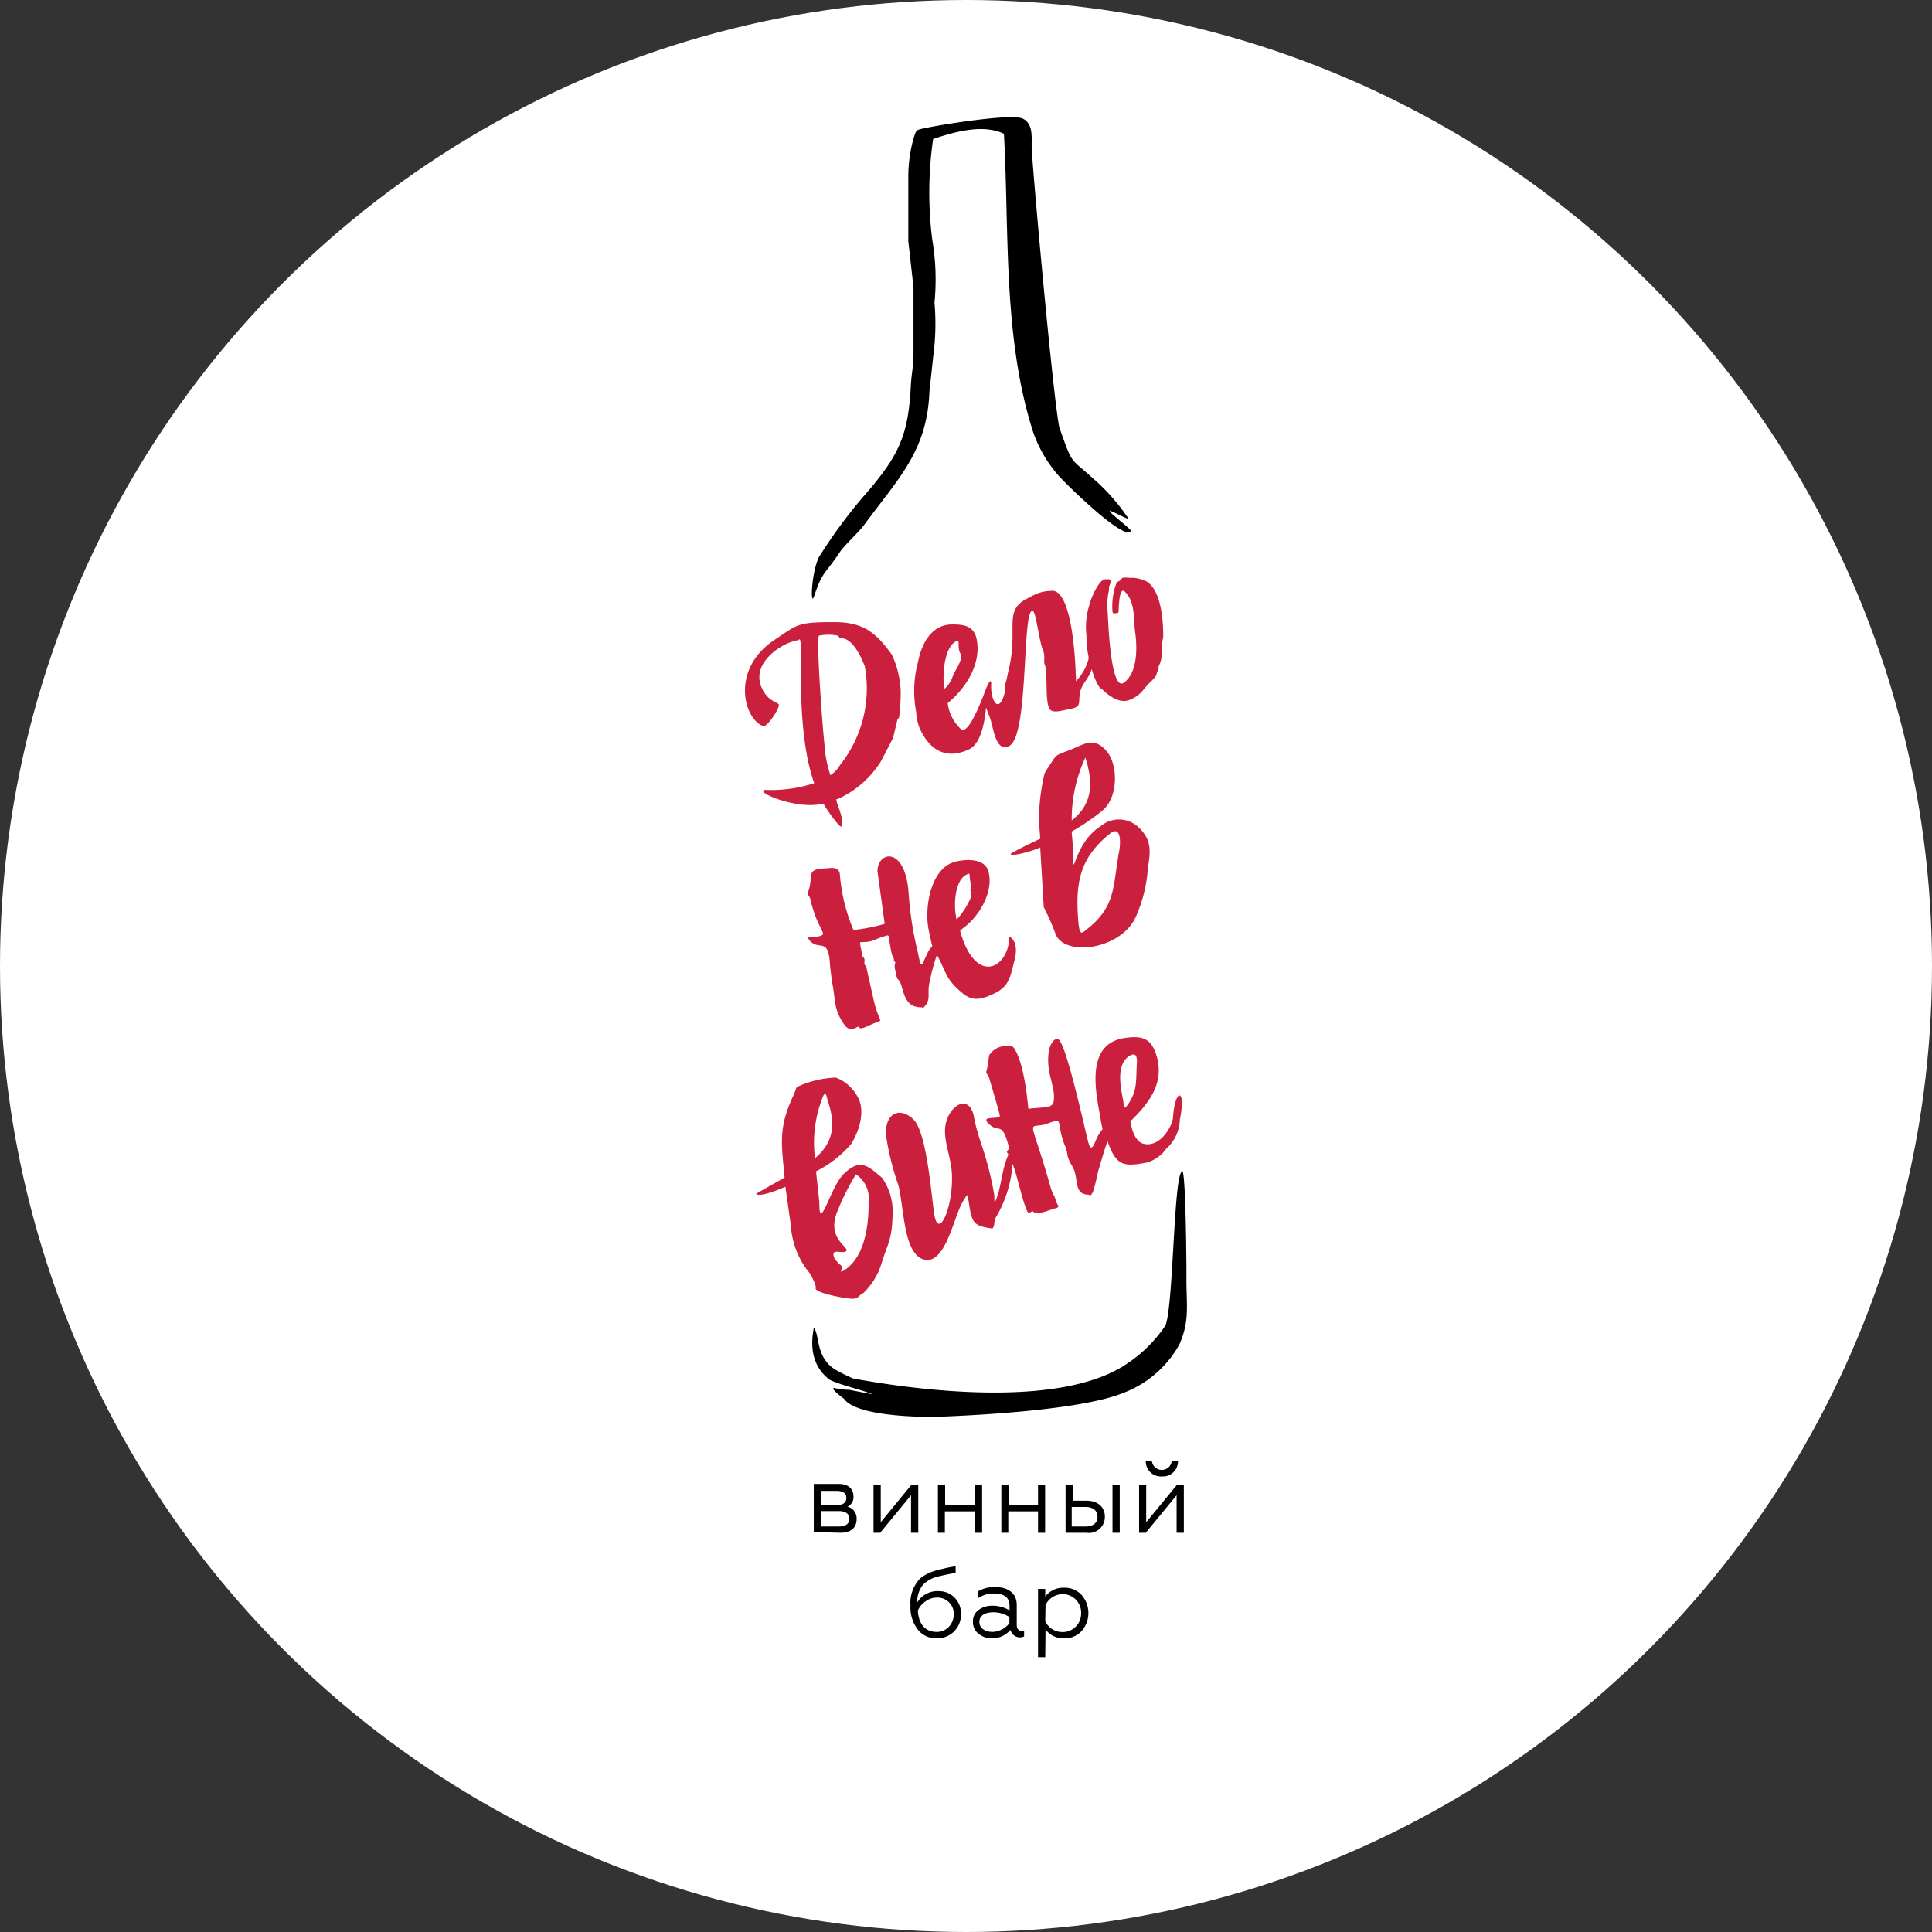
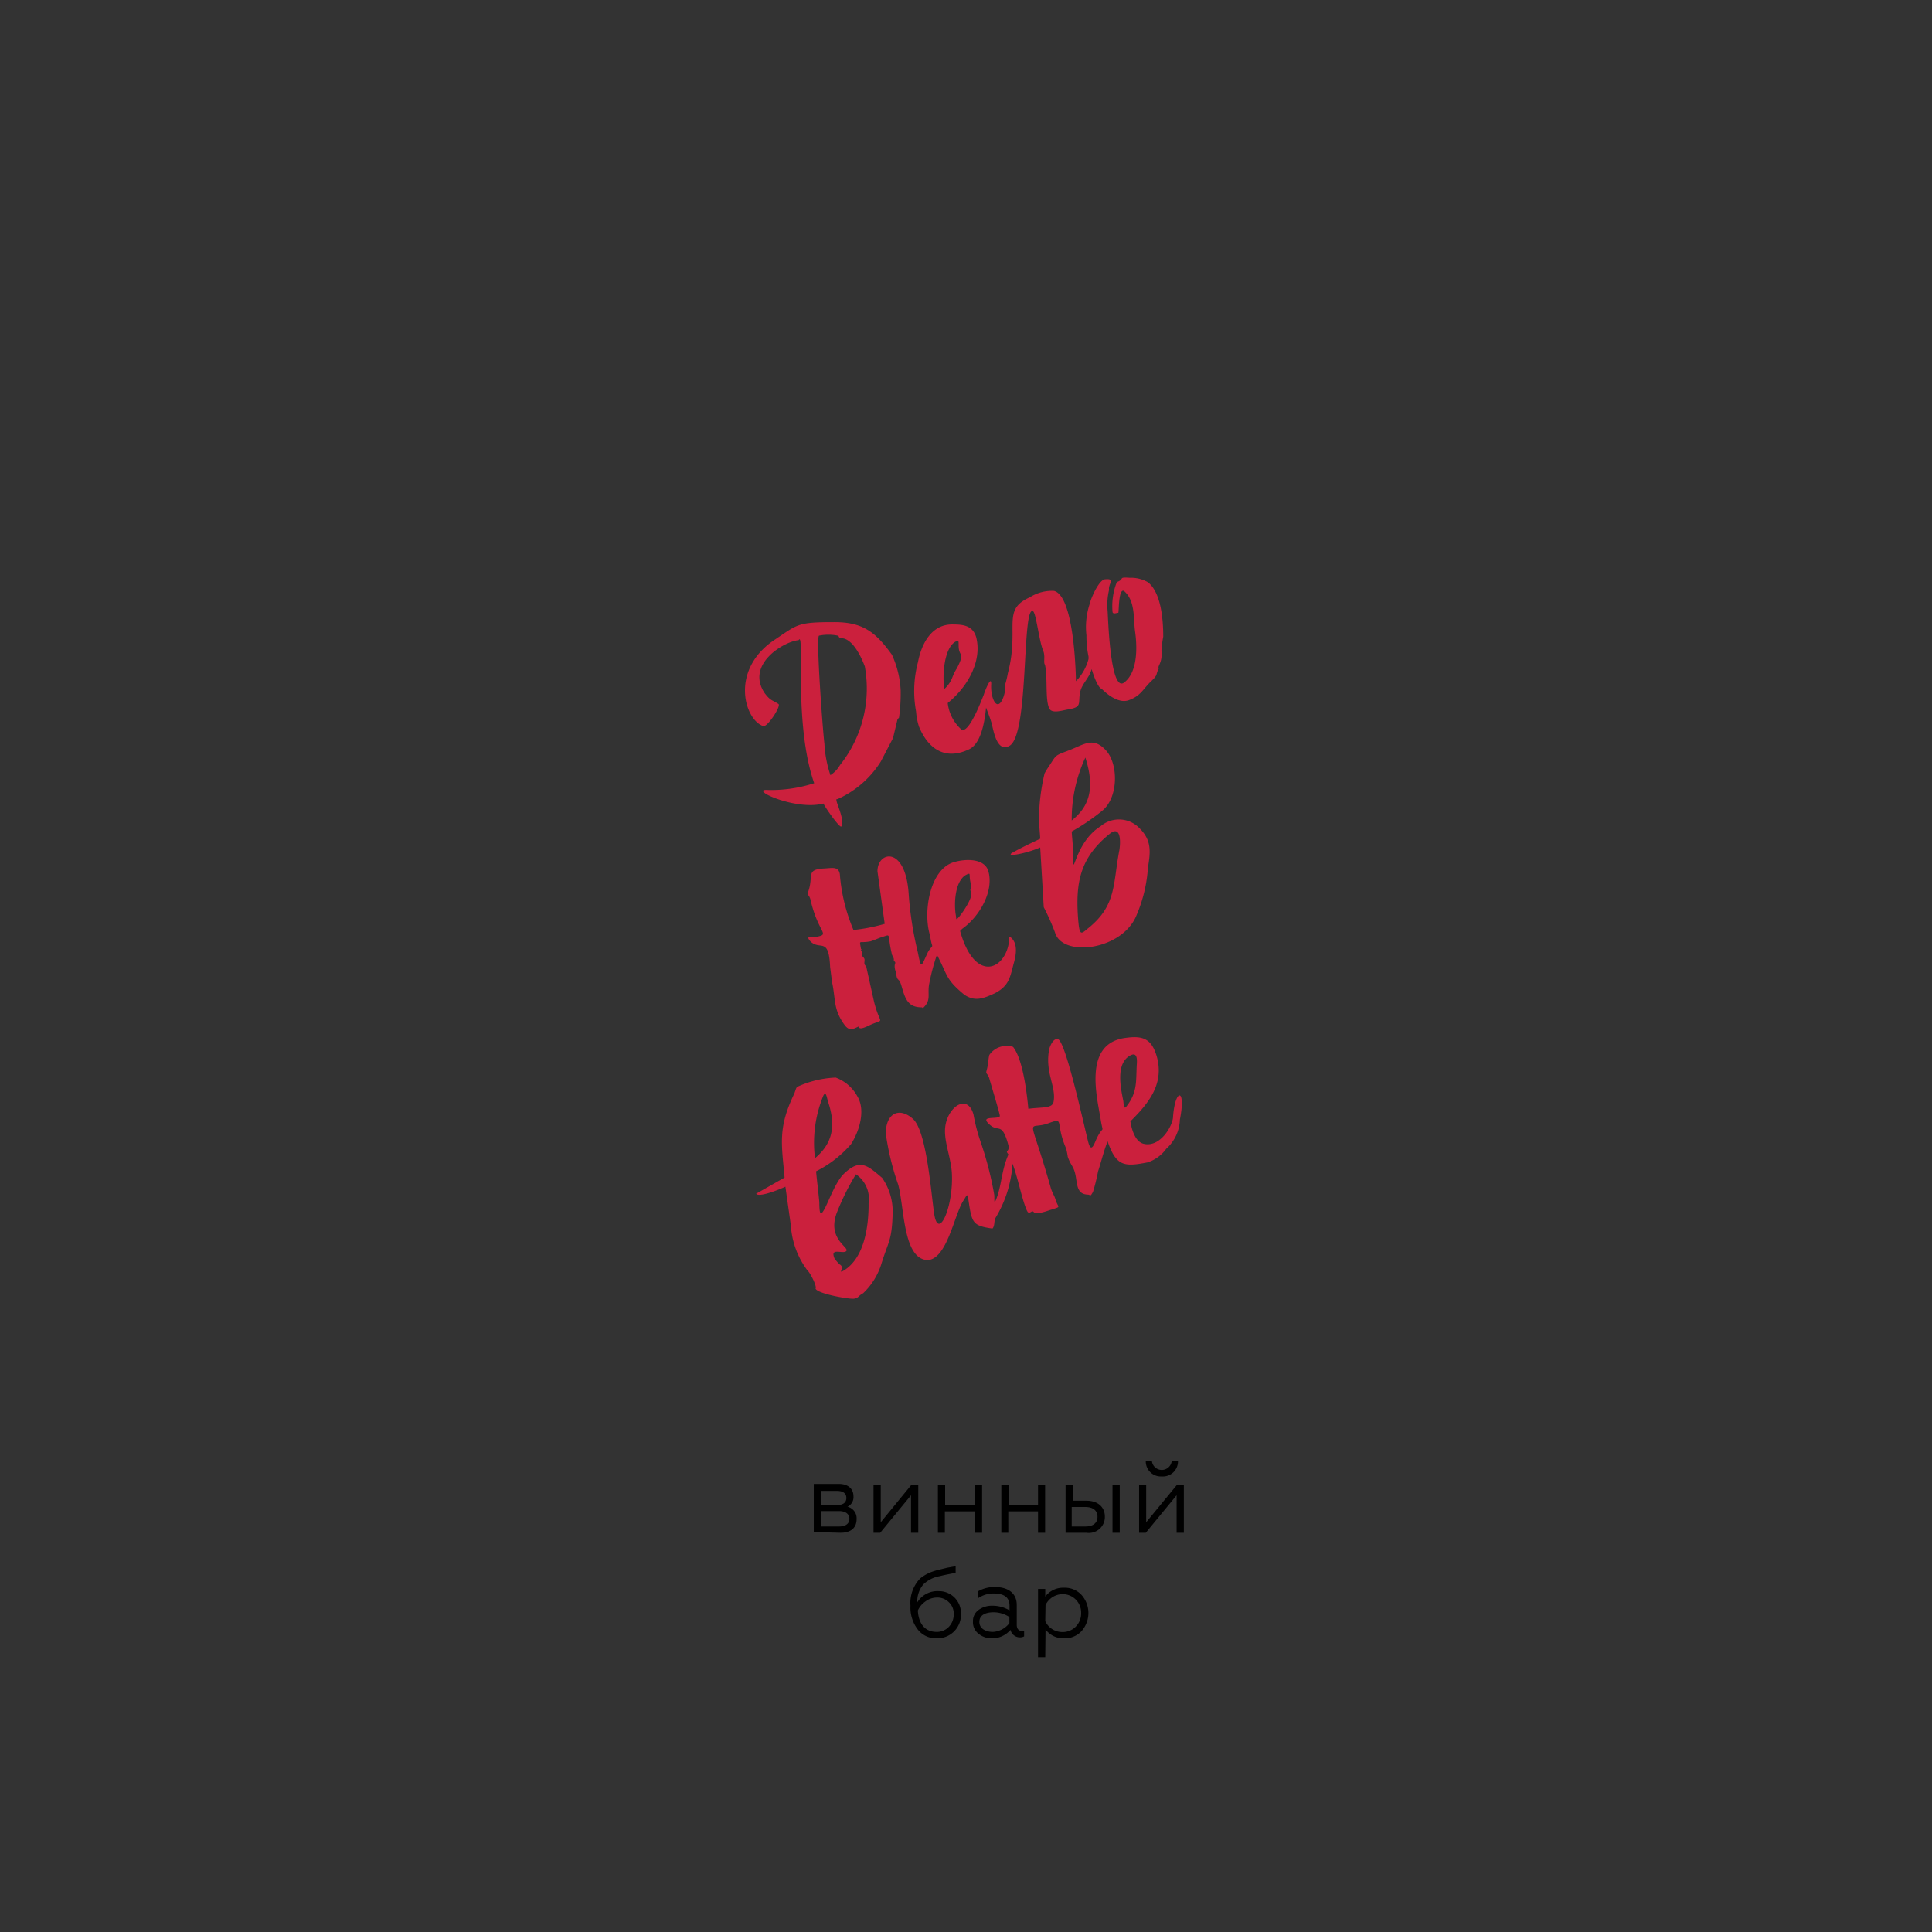
<svg xmlns="http://www.w3.org/2000/svg" viewBox="0 0 141.64 141.64">
  <rect x="0" y="0" width="141.64" height="141.64" fill="#333333" stroke="none" />
  <defs>
    <style>.cls-1{fill:#fff;}.cls-2{fill:#cb203d;}</style>
  </defs>
  <title>Ресурс 8</title>
  <g id="Слой_2" data-name="Слой 2">
    <g id="Слой_1-2" data-name="Слой 1">
-       <circle class="cls-1" cx="70.82" cy="70.82" r="70.82" />
-       <path d="M77.73,31.53c.9,2.53.69,2,2.32,3.47a15,15,0,0,1,2.67,3c.11.2-1.39-.68-1.36-.52s1.6,1.34,1.55,1.44c-.45.84-5-3.67-5.35-4.1a9.59,9.59,0,0,1-1.81-3.12C73.51,24.73,74,17.06,73.6,9.81c-1.54-.75-3.67-.13-5.19.38a27.39,27.39,0,0,0-.06,7.4,17.4,17.4,0,0,1,.16,4.59,18.05,18.05,0,0,1-.09,3.93l-.28,2.59c-.17,4.4-2.28,6.36-4.83,9.84-.45.58-1.48,1.5-1.78,2-1.06,1.58-1.22,1.31-1.85,3.18-.27.8-.22-1.59.34-2.85a37.62,37.62,0,0,1,3.74-5c2.13-2.53,2.8-4,3-7.29.07-1.46.16-1.14.21-2.61V21.06l-.38-3.38V13A10.49,10.49,0,0,1,67,10.06c.13-.38.14-.52.5-.6,1.27-.3,6.63-1.16,7.47-.77s.63,1.48.67,2.24c.14,2.5,1.69,19.53,2.07,20.6m-9.29,72.35c-1.48,0-5.69-.11-6.54-1.33,0,0-1-.72-.75-.8a4.84,4.84,0,0,0,1.12.14l1.71.33c-.48-.24-2.74-.79-3.18-1.1-1.8-1.41-1.08-3.65-1.13-3.79.47.48.1,2.21,1.64,3.11a13.21,13.21,0,0,0,1.25.62c5.43,1,15.65,2.16,20.28-1.22a10,10,0,0,0,2.63-2.68c.6-1.62.58-11.24,1.24-11.3.24.31.3,6.79.29,8,0,1.83.25,3-.53,4.73a7.9,7.9,0,0,1-4.1,3.53C79.37,103.34,71.92,103.76,68.44,103.88Z" />
      <path d="M76.65,117.67a1.4,1.4,0,0,1,1.24-.8,1.35,1.35,0,0,1,1.37,1.38,1.37,1.37,0,0,1-.39,1,1.34,1.34,0,0,1-1,.4,1.37,1.37,0,0,1-1.24-.8Zm0,1.79a1.63,1.63,0,0,0,1.37.65,1.66,1.66,0,0,0,1.28-.54,2,2,0,0,0,0-2.63A1.66,1.66,0,0,0,78,116.4a1.63,1.63,0,0,0-1.37.65v-.56h-.53v5h.53Zm-4,.65a1.77,1.77,0,0,0,1.43-.62.71.71,0,0,0,1,.48v-.41a.42.42,0,0,1-.2,0c-.21,0-.34-.17-.34-.44v-1.46c0-.86-.64-1.31-1.58-1.31a2.37,2.37,0,0,0-1.27.32v.51a2,2,0,0,1,1.16-.36c.77,0,1.16.3,1.16.89v.35a2.44,2.44,0,0,0-1.27-.34,1.65,1.65,0,0,0-1,.31,1,1,0,0,0-.41.86,1.06,1.06,0,0,0,.38.86A1.51,1.51,0,0,0,72.64,120.11Zm.15-.47c-.55,0-1-.25-1-.73s.41-.71,1.05-.71a2.12,2.12,0,0,1,1.15.35V119A1.64,1.64,0,0,1,72.79,119.64Zm-4.13,0c-.84,0-1.33-.58-1.38-1.57a1.58,1.58,0,0,1,.55-.66,1.42,1.42,0,0,1,.86-.29,1.17,1.17,0,0,1,.86.34,1.13,1.13,0,0,1,.36.88,1.31,1.31,0,0,1-.37.94A1.21,1.21,0,0,1,68.66,119.64Zm0,.47a1.73,1.73,0,0,0,1.78-1.81,1.61,1.61,0,0,0-1.63-1.65,1.73,1.73,0,0,0-1.57.82,1.92,1.92,0,0,1,.44-1.31,2.27,2.27,0,0,1,1.21-.61c.27-.07.66-.15,1.16-.24v-.49l-.65.12-.58.14a5,5,0,0,0-.53.16,3,3,0,0,0-.84.48,2.59,2.59,0,0,0-.71,2,2.64,2.64,0,0,0,.51,1.71A1.69,1.69,0,0,0,68.66,120.11Zm16.51-11.87a1.1,1.1,0,0,0,1.18-1.12h-.46a.73.73,0,0,1-1.45,0H84A1.1,1.1,0,0,0,85.17,108.24ZM84,112.37l2.26-2.75v2.75h.53v-3.53h-.49l-2.27,2.76v-2.76h-.52v3.53Zm-5.43-1.89h1c.56,0,.89.26.89.72s-.33.71-.89.71h-1Zm1.08,1.89A1.17,1.17,0,0,0,81,111.19c0-.71-.52-1.17-1.35-1.17h-1v-1.18h-.53v3.53Zm2.44,0v-3.53h-.53v3.53Zm-8.17,0V110.8h2.18v1.57h.52v-3.53h-.52v1.48H73.94v-1.48h-.53v3.53Zm-4.65,0V110.8h2.18v1.57H72v-3.53h-.52v1.48H69.29v-1.48h-.53v3.53Zm-4.74,0,2.26-2.75v2.75h.53v-3.53h-.49l-2.26,2.76v-2.76h-.53v3.53Zm-4.36-3.07h1.18c.44,0,.7.17.7.52s-.26.52-.7.52H60.19Zm0,1.48h1.34c.48,0,.76.21.76.57s-.28.56-.76.56H60.19Zm1.45,1.59c.76,0,1.18-.36,1.18-1a.87.87,0,0,0-.67-.91.77.77,0,0,0,.44-.77c0-.54-.39-.9-1.07-.9H59.66v3.53Z" />
      <path class="cls-2" d="M79.84,68c-.61.49-.71.75-.82-.91-.15-2.5.22-4.24,2.31-5.94.89-.74.82.69.73,1.19-.47,2.45-.2,4-2.22,5.66m-1.27-7.82a10.73,10.73,0,0,1,1-4.64C80.33,57.9,79.78,59.19,78.57,60.15ZM76.17,60c0,.49.07,1,.09,1.49-.63.3-1.31.62-2,1s.9.12,2-.36l.26,4.38a16.77,16.77,0,0,1,.83,1.87c.56,1.84,5,1.29,6-1.35a10.58,10.58,0,0,0,.81-3.44c.2-1.2.26-2-.63-2.88a2.08,2.08,0,0,0-2.85-.13c-1.93,1.21-2,4-2,2.23,0-.73-.08-1.31-.11-1.85a15.85,15.85,0,0,0,2.26-1.54C82,58.44,82,56,81.07,55s-1.57-.43-2.68,0-.9.29-1.51,1.21a4.94,4.94,0,0,0-.3.49A14.92,14.92,0,0,0,76.17,60ZM69.8,49.71a2.11,2.11,0,0,1-.56.79c-.17-.83-.06-3,.83-3.47.25-.15.2.06.21.3,0,.87.51.42-.13,1.67C70,49.22,69.89,49.48,69.8,49.71Zm-6.4-.86a9,9,0,0,1-1.81,7.23,2.21,2.21,0,0,1-.71.75,8.7,8.7,0,0,1-.44-2.31c-.11-.84-.64-7.88-.39-7.92a3.48,3.48,0,0,1,1.37,0c.2.13-.09.12.44.21C62.6,47,63.16,48.21,63.4,48.85Zm2.07,5.26.33-1.38.11-.12a12.89,12.89,0,0,0,.12-2A7.09,7.09,0,0,0,65.39,48c-1.21-1.67-2.13-2.4-4.27-2.39-2.68,0-2.64.17-4.31,1.28-3.32,2.2-2.24,5.87-.86,6.34.31.11,1.34-1.49,1.12-1.62-.46-.3-.57-.22-1-.78-1.43-2.1,1.36-3.79,2.48-3.9.47-.79-.4,6.08,1.14,10.49a10.24,10.24,0,0,1-3.56.49c-1,.05,2.26,1.52,4.24,1,.14.32,1.22,1.84,1.31,1.68.32-.55-.62-2.13-.29-2a7.19,7.19,0,0,0,3.19-2.77ZM61.82,93.17c-.42.22.16-.25-.26-.47a3.59,3.59,0,0,1-.37-.42c-.39-.89.64-.29.86-.57s-1.47-.9-.67-2.88a18,18,0,0,1,1.37-2.74,2.16,2.16,0,0,1,.93,2.1C63.69,89.85,63.4,92.24,61.82,93.17Zm-2.07-8.26a9.1,9.1,0,0,1,.61-4.58c.21-.41.26.2.36.48C61.39,82.82,60.83,84,59.75,84.91Zm-1.24-5.26c-.14,0-.2.35-.29.55-1.2,2.5-.92,3.65-.7,6.13l-2.08,1.18c.09.22,1,0,2.14-.51l.4,2.84a6.13,6.13,0,0,0,1.18,3.25c.28.26.75,1.26.63,1.37.08.38,2.47.8,2.82.75s.31-.22.67-.4a5,5,0,0,0,1.33-2.13c.53-1.71.77-1.72.83-3.64a4.31,4.31,0,0,0-.77-2.69c-1.09-.92-1.63-1.47-2.89-.21-.71.82-1.18,2.43-1.53,2.79-.21.21-.17-.71-.19-.86-.06-.67-.16-1.42-.23-2.2a8.22,8.22,0,0,0,2.57-2c.63-1,1.05-2.48.47-3.47A3,3,0,0,0,61.27,79,7.41,7.41,0,0,0,58.51,79.65Zm24.83-1.58c-.07,1.18.07,2-.77,3.06-.2.25-.19-.25-.22-.43-.18-.9-.6-2.77.55-3.34C83.41,77.11,83.36,77.77,83.34,78.07Zm-2.62,4.17c.16.9.19.23-.28,1.14-.2.4-.42,1.22-.65.38s-1.61-7.24-2.2-7.56c-.34-.14-.58.42-.66.67-.36,1.73.52,2.78.31,3.9-.09.51-.81.38-1.85.52-.11-1.2-.41-3.65-1.12-4.54a1.54,1.54,0,0,0-1.74.59c-.08.3-.07.66-.18,1.06s0,.19.17.63c.07.29.82,2.72.78,2.8-.15.27-1.59-.1-.71.65.63.54.87-.25,1.34,1.49a.65.65,0,0,1,0,.28h0c-.09.22-.2.11,0,.39C73.4,85.84,73.43,87,73,88c-.15.35-.08-.22-.11-.41a24.93,24.93,0,0,0-1-3.88,13.27,13.27,0,0,1-.52-2c-.47-1.69-2.11-.41-2.09,1.23,0,.92.43,2,.5,3,.16,2.47-1,5.13-1.3,3-.22-1.51-.55-6-1.54-6.9s-2-.45-2,1.07a19.43,19.43,0,0,0,.91,3.74c.46,1.7.35,5.47,2.16,5.53,1.43-.08,1.95-3.34,2.62-4.36.33-.51.28-.64.43.36.21,1.28.34,1.49,1.64,1.68,0,0,0,0,.07,0,.17-.21.1-.55.2-.75a8.71,8.71,0,0,0,1.26-4c.38,1,.66,2.47,1,3.31.18.49.29.22.45.19s0,.3,1,0c1.26-.43.91-.15.7-.88-.09-.31-.26-.5-.37-.93-1.59-5.61-1.74-4.08-.18-4.64,1.27-.46.48-.12,1.33,1.84a5.49,5.49,0,0,1,.12.61c.27.77.48.65.62,1.65.09.59.16,1.09.84,1.12.23,0,.16.21.39-.2a13.71,13.71,0,0,0,.37-1.5c.25-.77.4-1.43.7-2.21.63,1.84,1.22,1.88,2.92,1.55a2.7,2.7,0,0,0,1.38-1,3,3,0,0,0,1-2.14c.47-2.36-.35-2.29-.5-.22,0,.61-.9,2.27-2.13,2-.66-.13-.91-1.1-1-1.65,1.46-1.43,2.48-2.83,1.93-4.78-.38-1.27-1-1.52-2.28-1.34C79.31,76.5,80.48,80.61,80.72,82.24ZM71.2,64.88c0,.41-.13.21,0,.57s-.67,1.56-1,1.89c-.13.11-.08,0-.13-.27-.14-.8-.08-2.67.91-3C71.18,64,71,64.22,71.2,64.88Zm1.24-1.07c-.33-.92-1.73-.84-2.52-.6-1.77.54-2.26,3.67-1.74,5.36a6.61,6.61,0,0,0,.13.65c.09.24,0,.11-.27.56-.54,1.14-.49,1.33-.76,0a25.31,25.31,0,0,1-.66-4.21c-.22-3.6-2.3-3.17-2.29-1.69l.53,3.85a12.88,12.88,0,0,1-2.29.45,13.07,13.07,0,0,1-1-4.1c-.1-.58-.56-.44-1.14-.41-1.36.07-.79.53-1.15,1.62-.14.4,0,.22.13.63.55,2.43,1.43,2.56.55,2.74-.39.08-1-.13-.52.38.71.65,1.32-.38,1.42,1.86h0L61,72c.27,1.23.08,2,.91,3.13.33.45.58.35,1,.14.13-.06-.09.34.76-.07,1.28-.62.87.12.4-1.8l-.57-2.57c-.27-.17,0-.46-.19-.63s-.06-.38-.19-.54c0,0,.08-.12,0-.09-.11-.73-.18-.4.65-.55.11,0,.68-.26.89-.32.72-.22.37-.28.71,1.18,0,.16.18.32.16.48s.16.11.09.3,0,.46.07.62c.08.77.2.3.4,1,.26.88.43,1.57,1.48,1.57,0,0,.06,0,.08.07.67-.61.31-1,.48-1.83A15.1,15.1,0,0,1,68.69,70c.8,1.51.6,1.76,2,2.92.78.53,1.39.29,2.24-.1,1.08-.56,1.12-1.21,1.41-2.27.17-.62.28-1.43-.27-1.85-.13-.1-.08.2-.1.35-.29,2.09-2.5,3-3.57-.75,0-.16,0-.06.16-.22C71.82,67.19,72.91,65.29,72.44,63.81ZM79.8,48.32a3.66,3.66,0,0,1-.92,1.62c0-.07-.07-6.24-1.61-6.62a3,3,0,0,0-1.77.47c-2.11.93-.73,2.19-1.61,5.56a7,7,0,0,1-.2.84,2.16,2.16,0,0,1-.22,1.13c-.42.84-.87-.21-.8-1.18,0-.71-.52.68-.55.8-.15.36-1.09,2.89-1.64,2.54a3.07,3.07,0,0,1-1-1.94c1.43-1.15,2.55-3.06,2.08-4.85-.27-.86-1-.91-1.76-.91-1.51,0-2.24,1.41-2.5,2.76a8.22,8.22,0,0,0-.14,3.62,4.71,4.71,0,0,0,.21,1.1c.65,1.59,1.88,2.53,3.68,1.67.87-.41,1.14-2,1.24-3.06.15.41.32.83.41,1.16.14.54.39,2.19,1.32,1.64,1.43-.85.89-10.2,1.7-9.87.24.1.44,2.13.75,2.88.19.47,0,.86.14,1.06.21.91,0,2.58.32,3.21.2.38.92.14,1.32.07,1.14-.18.76-.43.94-1.29.14-.63.66-1,.84-1.68.24.81.55,1.43.73,1.44,0,0,1.08,1.18,2,.84s1-.8,1.7-1.45c.46-.44.24-.41.5-.88-.14-.16.29-.39.19-1.32a8,8,0,0,1,.13-1c0-1.21-.14-3.23-1.13-4a2.52,2.52,0,0,0-1.33-.32c-.9-.07-.33.1-.94.31a4.79,4.79,0,0,0-.32,2.16c0,.26.36.07.42.1s0-1.85.43-1.6c.84.74.67,2,.81,3s.23,2.93-.81,3.71-1.18-5-1.21-5.27a4.72,4.72,0,0,1,.11-1.53c-.09-.4.5-.85-.29-.77-.4,0-1,1.24-1.14,1.83a5.39,5.39,0,0,0-.23,2.28,7,7,0,0,0,.15,1.54A1.12,1.12,0,0,1,79.8,48.32Z" />
    </g>
  </g>
</svg>